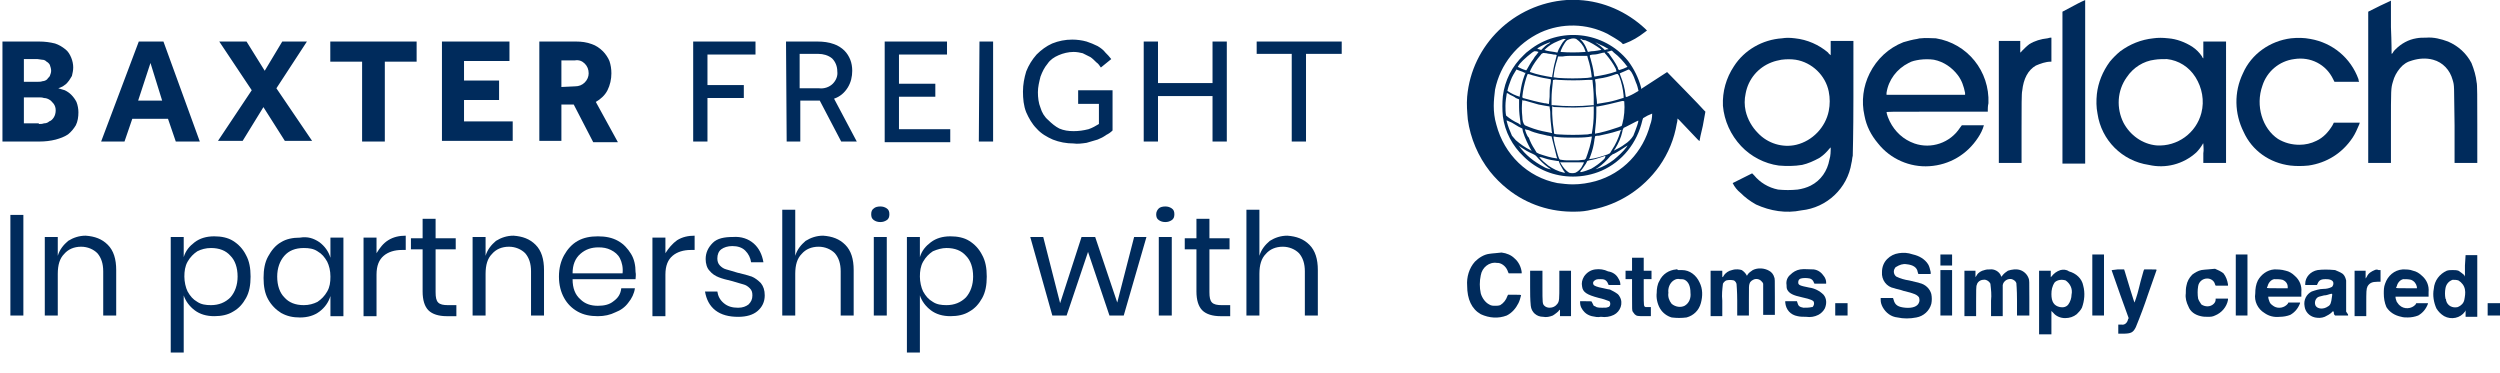
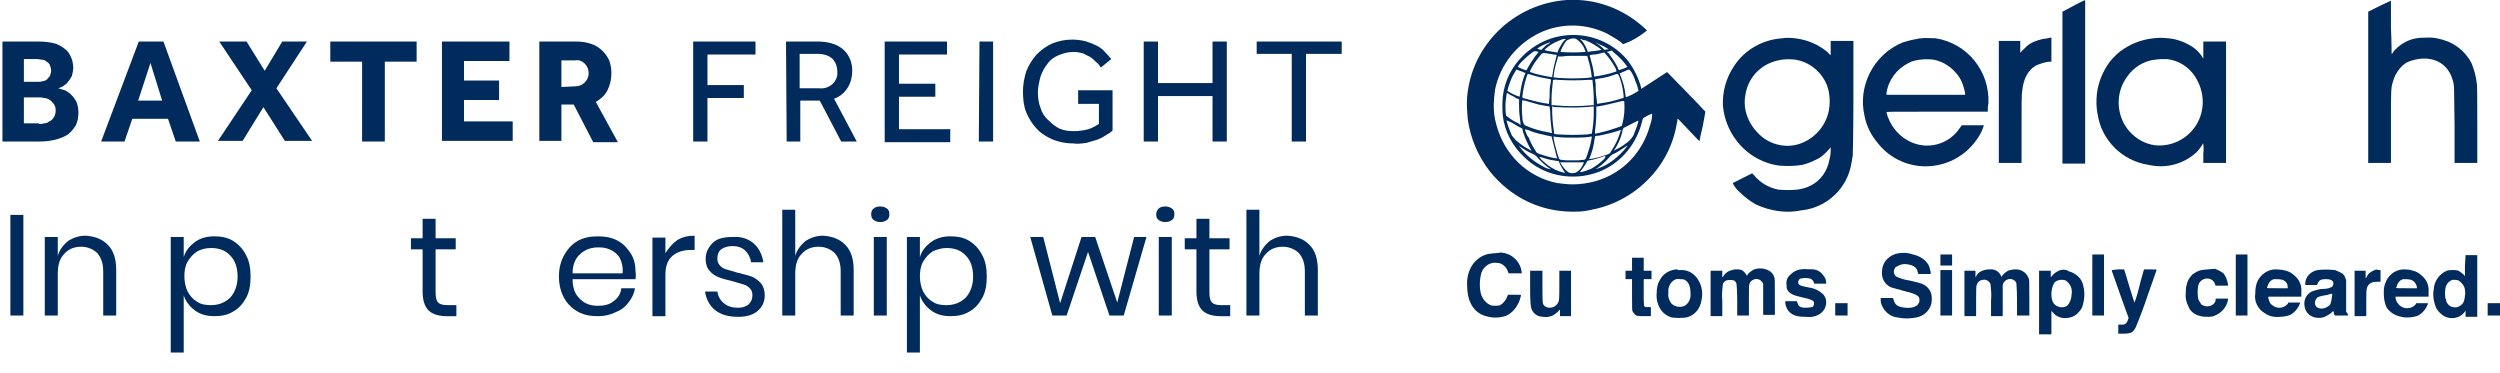
<svg xmlns="http://www.w3.org/2000/svg" id="Layer_1" x="0px" y="0px" viewBox="0 0 385.1 57.4" style="enable-background:new 0 0 385.1 57.4;" xml:space="preserve">
  <style type="text/css">	.st0{enable-background:new    ;}	.st1{fill:#002B5C;}</style>
  <g transform="translate(-248.5 -5927.596)">
    <g class="st0">
      <path class="st1" d="M252.1,5960.7v15.5h-2v-15.5H252.1z" />
      <path class="st1" d="M265.1,5965.3c0.9,0.9,1.3,2.2,1.3,3.9v7h-2v-6.8c0-1.2-0.3-2.1-0.9-2.8c-0.6-0.6-1.5-1-2.5-1    c-1.1,0-2,0.4-2.6,1.1c-0.7,0.7-1,1.7-1,3.1v6.4h-2v-12.1h2v2.9c0.3-1,0.9-1.7,1.6-2.3c0.8-0.5,1.7-0.8,2.7-0.8    C263.1,5964,264.2,5964.4,265.1,5965.3z" />
      <path class="st1" d="M284.4,5964.7c0.8,0.5,1.5,1.2,2,2.2c0.5,0.9,0.7,2,0.7,3.3s-0.2,2.4-0.7,3.3s-1.1,1.6-2,2.1    c-0.8,0.5-1.8,0.7-2.9,0.7c-1.2,0-2.2-0.3-3-0.9s-1.4-1.4-1.7-2.3v8.8h-2v-17.8h2v3.1c0.3-1,0.9-1.7,1.7-2.3s1.8-0.9,3-0.9    C282.6,5964,283.6,5964.2,284.4,5964.7z M278.9,5966.3c-0.6,0.4-1.1,0.9-1.5,1.6s-0.5,1.5-0.5,2.3s0.2,1.7,0.5,2.3    c0.4,0.7,0.8,1.2,1.5,1.6c0.6,0.4,1.3,0.5,2.1,0.5c1.2,0,2.2-0.4,3-1.2c0.7-0.8,1.1-1.9,1.1-3.2c0-1.4-0.4-2.5-1.1-3.2    c-0.7-0.8-1.7-1.2-3-1.2C280.2,5965.8,279.5,5966,278.9,5966.3z" />
-       <path class="st1" d="M297.7,5964.9c0.8,0.6,1.4,1.4,1.7,2.4v-3.1h2v12.1h-2v-3.1c-0.3,1-0.9,1.8-1.7,2.4c-0.8,0.6-1.8,0.9-3,0.9    c-1.1,0-2-0.2-2.9-0.7c-0.8-0.5-1.5-1.2-2-2.1s-0.7-2-0.7-3.3s0.2-2.4,0.7-3.3s1.1-1.7,2-2.2c0.8-0.5,1.8-0.7,2.9-0.7    C295.9,5964,296.8,5964.3,297.7,5964.9z M292.3,5967c-0.7,0.8-1.1,1.9-1.1,3.2c0,1.4,0.4,2.5,1.1,3.2c0.7,0.8,1.7,1.2,3,1.2    c0.8,0,1.5-0.2,2.1-0.5c0.6-0.4,1.1-0.9,1.5-1.6s0.5-1.4,0.5-2.3s-0.2-1.7-0.5-2.3c-0.4-0.7-0.8-1.2-1.5-1.6    c-0.6-0.4-1.3-0.5-2.1-0.5C294,5965.8,293,5966.2,292.3,5967z" />
-       <path class="st1" d="M308.3,5964.6c0.8-0.5,1.7-0.7,2.7-0.7v2.2h-0.6c-1.1,0-2.1,0.3-2.8,0.9c-0.7,0.6-1.1,1.5-1.1,2.9v6.4h-2    v-12.1h2v2.4C307,5965.8,307.5,5965.1,308.3,5964.6z" />
      <path class="st1" d="M318.8,5974.5v1.8h-1.5c-1.2,0-2.2-0.3-2.8-0.9c-0.6-0.6-0.9-1.6-0.9-2.9v-6.5h-1.8v-1.7h1.8v-3h2v3h3.1v1.7    h-3.1v6.6c0,0.8,0.1,1.3,0.4,1.6c0.3,0.3,0.8,0.4,1.5,0.4h1.3V5974.5z" />
-       <path class="st1" d="M331,5965.3c0.9,0.9,1.3,2.2,1.3,3.9v7h-2v-6.8c0-1.2-0.3-2.1-0.9-2.8c-0.6-0.6-1.5-1-2.5-1    c-1.1,0-2,0.4-2.6,1.1c-0.7,0.7-1,1.7-1,3.1v6.4h-2v-12.1h2v2.9c0.3-1,0.9-1.7,1.6-2.3c0.8-0.5,1.7-0.8,2.7-0.8    C329,5964,330.1,5964.4,331,5965.3z" />
      <path class="st1" d="M346.4,5970.6h-9.7c0,1.4,0.4,2.4,1.2,3.1c0.7,0.7,1.6,1,2.7,1c1,0,1.8-0.2,2.4-0.7c0.7-0.5,1.1-1.1,1.2-2    h2.1c-0.1,0.8-0.5,1.6-1,2.2c-0.5,0.7-1.2,1.2-2,1.5c-0.8,0.4-1.7,0.6-2.7,0.6c-1.2,0-2.2-0.2-3.1-0.7s-1.6-1.2-2.1-2.1    s-0.8-2-0.8-3.3s0.3-2.4,0.8-3.3s1.2-1.7,2.1-2.2s1.9-0.7,3.1-0.7s2.2,0.2,3.1,0.7s1.5,1.2,2,2s0.7,1.8,0.7,2.8    C346.5,5969.9,346.4,5970.3,346.4,5970.6z M344,5967.4c-0.3-0.6-0.8-1-1.4-1.3s-1.2-0.4-1.9-0.4c-1.1,0-2,0.3-2.8,1    s-1.2,1.7-1.2,3h7.7C344.5,5968.8,344.3,5968,344,5967.4z" />
      <path class="st1" d="M352.8,5964.6c0.8-0.5,1.7-0.7,2.7-0.7v2.2h-0.6c-1.1,0-2.1,0.3-2.8,0.9c-0.7,0.6-1.1,1.5-1.1,2.9v6.4h-2    v-12.1h2v2.4C351.5,5965.8,352.1,5965.1,352.8,5964.6z" />
      <path class="st1" d="M364.6,5965.1c0.8,0.7,1.3,1.7,1.5,2.9h-1.9c-0.1-0.7-0.4-1.3-0.9-1.8s-1.2-0.7-2-0.7c-0.7,0-1.3,0.2-1.7,0.5    c-0.4,0.3-0.6,0.8-0.6,1.4c0,0.4,0.1,0.8,0.4,1.1c0.3,0.3,0.6,0.5,1,0.6s1,0.3,1.7,0.5c0.9,0.2,1.6,0.4,2.2,0.6    c0.5,0.2,1,0.6,1.4,1c0.4,0.5,0.6,1.1,0.6,1.9c0,1-0.4,1.8-1.1,2.4s-1.7,0.9-3,0.9c-1.4,0-2.6-0.3-3.5-1s-1.4-1.7-1.6-2.9h1.9    c0.1,0.7,0.4,1.3,1,1.8s1.3,0.7,2.2,0.7c0.7,0,1.2-0.2,1.6-0.5c0.4-0.4,0.6-0.8,0.6-1.4c0-0.5-0.1-0.8-0.4-1.1s-0.6-0.5-1-0.6    s-1-0.3-1.7-0.5c-0.9-0.2-1.6-0.4-2.1-0.6s-1-0.5-1.4-1c-0.4-0.4-0.6-1.1-0.6-1.8c0-1,0.4-1.8,1.1-2.5s1.8-0.9,3.1-0.9    C362.7,5964,363.8,5964.4,364.6,5965.1z" />
      <path class="st1" d="M378.7,5965.3c0.9,0.9,1.3,2.2,1.3,3.9v7h-2v-6.8c0-1.2-0.3-2.1-0.9-2.8c-0.6-0.6-1.5-1-2.5-1    c-1.1,0-2,0.4-2.6,1.1c-0.7,0.7-1,1.7-1,3.1v6.4h-2v-16.3h2v7.1c0.3-1,0.9-1.7,1.6-2.3c0.8-0.5,1.7-0.8,2.7-0.8    C376.7,5964,377.8,5964.4,378.7,5965.3z" />
      <path class="st1" d="M383.1,5959.7c0.2-0.2,0.6-0.3,1-0.3s0.7,0.1,1,0.3s0.4,0.5,0.4,0.9s-0.1,0.7-0.4,0.9s-0.6,0.3-1,0.3    s-0.7-0.1-1-0.3s-0.4-0.5-0.4-0.9S382.8,5959.9,383.1,5959.7z M385.1,5964.1v12.1h-2v-12.1H385.1z" />
      <path class="st1" d="M397.8,5964.7c0.8,0.5,1.5,1.2,2,2.2c0.5,0.9,0.7,2,0.7,3.3s-0.2,2.4-0.7,3.3s-1.1,1.6-2,2.1    c-0.8,0.5-1.8,0.7-2.9,0.7c-1.2,0-2.2-0.3-3-0.9s-1.4-1.4-1.7-2.3v8.8h-2v-17.8h2v3.1c0.3-1,0.9-1.7,1.7-2.3s1.8-0.9,3-0.9    C396,5964,397,5964.2,397.8,5964.7z M392.2,5966.3c-0.6,0.4-1.1,0.9-1.5,1.6s-0.5,1.5-0.5,2.3s0.2,1.7,0.5,2.3    c0.4,0.7,0.8,1.2,1.5,1.6c0.6,0.4,1.3,0.5,2.1,0.5c1.2,0,2.2-0.4,3-1.2c0.7-0.8,1.1-1.9,1.1-3.2c0-1.4-0.4-2.5-1.1-3.2    c-0.7-0.8-1.7-1.2-3-1.2C393.6,5965.8,392.9,5966,392.2,5966.3z" />
      <path class="st1" d="M425.1,5964.1l-3.5,12.1h-2.2l-3.3-9.8l-3.3,9.8h-2.2l-3.4-12.1h2l2.6,10.2l3.3-10.2h2.1l3.4,10.1l2.6-10.1    H425.1z" />
      <path class="st1" d="M427,5959.7c0.2-0.2,0.6-0.3,1-0.3s0.7,0.1,1,0.3s0.4,0.5,0.4,0.9s-0.1,0.7-0.4,0.9s-0.6,0.3-1,0.3    s-0.7-0.1-1-0.3s-0.4-0.5-0.4-0.9S426.8,5959.9,427,5959.7z M429,5964.1v12.1h-2v-12.1H429z" />
      <path class="st1" d="M438,5974.5v1.8h-1.5c-1.2,0-2.2-0.3-2.8-0.9c-0.6-0.6-0.9-1.6-0.9-2.9v-6.5H431v-1.7h1.8v-3h2v3h3.1v1.7    h-3.1v6.6c0,0.8,0.1,1.3,0.4,1.6c0.3,0.3,0.8,0.4,1.5,0.4h1.3V5974.5z" />
      <path class="st1" d="M450.2,5965.3c0.9,0.9,1.3,2.2,1.3,3.9v7h-2v-6.8c0-1.2-0.3-2.1-0.9-2.8c-0.6-0.6-1.5-1-2.5-1    c-1.1,0-2,0.4-2.6,1.1c-0.7,0.7-1,1.7-1,3.1v6.4h-2v-16.3h2v7.1c0.3-1,0.9-1.7,1.6-2.3c0.8-0.5,1.7-0.8,2.7-0.8    C448.2,5964,449.3,5964.4,450.2,5965.3z" />
    </g>
    <g transform="translate(-9 -373.765)">
      <g transform="translate(257.878 6301.361)">
        <g transform="translate(0 0)">
          <g>
            <g>
              <path class="st1" d="M0,6.4h5.7c0.8,0,1.6,0.1,2.4,0.3c0.6,0.2,1.1,0.5,1.6,0.9c0.4,0.3,0.7,0.8,0.9,1.3s0.3,1,0.3,1.5        c0,0.4-0.1,0.9-0.2,1.3c-0.2,0.3-0.4,0.7-0.6,0.9c-0.2,0.3-0.5,0.5-0.8,0.7c-0.2,0.1-0.4,0.2-0.7,0.3c0.3,0.1,0.7,0.2,1,0.3        c0.4,0.2,0.7,0.4,1,0.7s0.6,0.7,0.8,1.1c0.2,0.5,0.3,1.1,0.3,1.6c0,0.7-0.1,1.4-0.4,2c-0.3,0.5-0.7,1-1.2,1.4        c-0.6,0.4-1.2,0.6-1.9,0.8c-0.8,0.2-1.6,0.3-2.5,0.3H0V6.4z M5.4,12.6c0.3,0,0.5,0,0.8-0.1c0.2,0,0.5-0.1,0.7-0.3        C7,12,7.2,11.9,7.3,11.7c0.1-0.3,0.2-0.5,0.2-0.8S7.4,10.3,7.3,10C7.2,9.8,7,9.6,6.8,9.5C6.6,9.3,6.4,9.2,6.1,9.2        c-0.2,0-0.5-0.1-0.7-0.1H3.3v3.5C3.3,12.6,5.4,12.6,5.4,12.6z M5.6,19.1c0.3,0,0.5,0,0.8-0.1c0.3,0,0.6-0.1,0.8-0.3        c0.3-0.1,0.5-0.3,0.7-0.6c0.2-0.3,0.3-0.7,0.3-1.1s-0.1-0.7-0.3-1c-0.2-0.2-0.4-0.5-0.6-0.6c-0.3-0.2-0.6-0.3-0.9-0.3        C6.1,15,5.9,15,5.6,15H3.3v4h2.3V19.1z M21,6.4h3.8l5.6,15.4h-3.7l-1.2-3.5H20l-1.2,3.5h-3.6L21,6.4z M24.6,15.5l-1.8-5.8        l-1.9,5.8H24.6z M38.4,13.9l-5-7.5h4.2l2.8,4.5l2.7-4.5h3.8l-4.7,7.2l5.5,8.1h-4.2l-3.3-5.2L37,21.7h-3.8L38.4,13.9z         M55.4,9.5h-4.9V6.4h13.3v3.1h-4.9v12.3h-3.5C55.4,21.8,55.4,9.5,55.4,9.5z M67.7,6.4h10.4v3h-7v3h5.4v3h-5.4v3.3h7.5v3H67.7        V6.4z M82.7,6.4h5.7c0.8,0,1.6,0.1,2.4,0.4C91.4,7,92,7.4,92.5,7.9c0.4,0.4,0.8,1,1,1.5c0.2,0.6,0.3,1.2,0.3,1.9        c0,0.9-0.2,1.8-0.6,2.6s-1.1,1.4-1.8,1.8l3.4,6.2H91l-3-5.8h-1.9v5.6h-3.4V6.4z M88.2,13.3c0.6,0,1.1-0.2,1.5-0.6        c0.4-0.4,0.6-0.9,0.6-1.4c0-0.6-0.2-1.1-0.6-1.5s-0.9-0.6-1.5-0.5h-2.1v4.1L88.2,13.3z M106.4,6.4h9.6v2h-7.4v4.7h5.6v2h-5.6        v6.7h-2.2V6.4z M120.7,6.4h4.9c0.8,0,1.7,0.1,2.5,0.4c0.6,0.2,1.2,0.6,1.6,1c0.4,0.4,0.7,0.9,0.9,1.4s0.3,1.1,0.3,1.7        c0,0.9-0.2,1.8-0.7,2.6s-1.2,1.4-2.1,1.7l3.5,6.6h-2.4l-3.3-6.3h-3v6.3h-2.1L120.7,6.4z M125.8,13.6c0.8,0.1,1.6-0.2,2.1-0.7        c0.5-0.5,0.8-1.2,0.7-1.9c0-0.8-0.3-1.5-0.8-2c-0.6-0.5-1.4-0.7-2.1-0.7h-2.9v5.3L125.8,13.6z M135.9,6.4h9.6v2h-7.4v4.5h5.6        v2h-5.6v5h7.9v2h-10.1V6.4z M150.5,6.4h2.1v15.4h-2.2L150.5,6.4z M165.7,13.9h5.3v6.2c-0.3,0.3-0.6,0.5-1,0.7        c-0.4,0.3-0.8,0.5-1.3,0.7c-0.6,0.2-1.1,0.3-1.7,0.5c-0.7,0.1-1.4,0.2-2,0.1c-1.1,0-2.2-0.2-3.2-0.6c-0.9-0.4-1.8-0.9-2.5-1.7        c-0.7-0.7-1.2-1.6-1.6-2.5c-0.4-1-0.5-2.1-0.5-3.2s0.2-2.1,0.5-3.1c0.4-1,0.9-1.8,1.6-2.6c0.7-0.7,1.5-1.3,2.4-1.7        c1-0.4,2-0.6,3.1-0.6c0.7,0,1.5,0.1,2.2,0.3c0.6,0.2,1.1,0.4,1.7,0.7c0.5,0.3,0.9,0.6,1.2,1c0.3,0.3,0.6,0.6,0.9,1l-1.6,1.3        c-0.2-0.3-0.4-0.6-0.7-0.8c-0.3-0.3-0.6-0.6-0.9-0.8c-0.4-0.2-0.8-0.4-1.2-0.6C166,8.1,165.5,8,165,8c-0.8,0-1.6,0.2-2.3,0.5        s-1.3,0.7-1.7,1.3c-0.5,0.6-0.8,1.2-1.1,2c-0.2,0.8-0.4,1.6-0.4,2.4s0.1,1.7,0.4,2.4c0.2,0.7,0.6,1.4,1.2,1.9        c0.5,0.5,1.1,1,1.7,1.3c0.7,0.3,1.4,0.4,2.2,0.4s1.5-0.1,2.3-0.3c0.6-0.2,1.1-0.5,1.6-0.8V16h-3.2V13.9z M175.8,6.4h2.2v6.4        h8.4V6.4h2.2v15.4h-2.2v-7H178v7h-2.2V6.4z M198.6,8.3h-5.4V6.4h13.1v1.9h-5.5v13.5h-2.2L198.6,8.3z" />
            </g>
          </g>
        </g>
      </g>
    </g>
    <g transform="translate(474.5 5927.6)">
      <g>
        <g transform="translate(0 -0.003)">
          <path class="st1" d="M15.3,0C7.2,0.6,0.7,6.9,0,14.9c-0.1,1.2,0,2.3,0.1,3.5c0.4,2.9,1.6,5.7,3.4,8c0.8,1,1.7,1.9,2.7,2.7      c3,2.4,6.7,3.6,10.5,3.5c0.9,0,1.7-0.1,2.5-0.3c4.2-0.8,7.9-3.2,10.4-6.7c1.4-2,2.3-4.2,2.7-6.6c0.1-0.3,0.1-0.7,0.1-0.7      c0-0.1,0.1,0,1.7,1.7c1.5,1.6,1.7,1.8,1.7,1.7c0-0.1,0.2-1.1,0.5-2.3l0.4-2.2L36.5,17c-0.3-0.4-5.7-5.9-5.7-5.9s-0.9,0.6-2,1.3      l-2,1.3v-0.2c-0.4-1.5-1.1-2.9-2-4.1C21.1,4.8,14.2,4,9.5,7.8C9.2,8,9,8.2,8.7,8.5c-1.8,1.7-2.9,3.9-3.2,6.3      c-0.1,1-0.1,2.1,0,3.1c0.3,2.4,1.5,4.6,3.2,6.2c2,2,4.7,3.1,7.6,3.1c1.5,0,3-0.3,4.4-0.9c3.2-1.4,5.5-4.3,6.3-7.8l0.1-0.3      l0.7-0.4c0.2-0.1,0.5-0.2,0.7-0.3c0,0.6-0.1,1.2-0.3,1.7c-1.1,4.2-4.2,7.5-8.4,8.7c-1.1,0.3-2.3,0.5-3.5,0.5      c-0.8,0-1.6-0.1-2.4-0.2c-4.6-0.9-8.2-4.4-9.4-9c-0.3-1-0.4-2-0.4-2.9c0-0.8,0.1-1.7,0.2-2.5c0.8-3.9,3.4-7.1,7-8.8      c3.3-1.5,7.1-1.4,10.3,0.2C22.3,5.6,23,6,23.7,6.5L24,6.8l0.3-0.1c1.1-0.4,2.1-1,3-1.7l0.4-0.3l-0.3-0.3C24.6,1.8,21,0.2,17.2,0      C16.5,0,15.9,0,15.3,0 M16.8,6c0.6,0.4,1.1,1,1.3,1.6C18.2,7.9,18.3,8,18.2,8c-1.3,0.1-2.6,0.1-3.8,0c-0.1-0.1,0.6-1.5,1-1.8      C15.8,6,16.3,5.8,16.8,6L16.8,6z M15,6.2c-0.4,0.4-0.6,0.9-0.9,1.4l-0.2,0.5L13.4,8c-0.5-0.1-1-0.1-1.5-0.3      c0.4-0.4,0.9-0.8,1.5-1.1c0.4-0.2,0.9-0.4,1.4-0.6C15.2,6,15.3,6,15,6.2L15,6.2z M18.2,6.2C19,6.5,19.8,7,20.5,7.5      c0.2,0.2,0.2,0.2,0.1,0.2s-0.9,0.2-1.5,0.2L18.6,8l-0.2-0.5c-0.2-0.5-0.5-1-0.9-1.4L17.4,6h0.2C17.6,6.1,17.9,6.2,18.2,6.2       M12.6,6.7c-0.4,0.2-0.7,0.5-1,0.8l-0.2,0.2l-0.3-0.1l-0.3-0.1l0.1-0.1c0.6-0.4,1.3-0.7,1.9-0.9C12.8,6.5,12.8,6.6,12.6,6.7      L12.6,6.7z M20.3,6.8c0.5,0.2,0.9,0.4,1.4,0.7c0.1,0.1,0.1,0.1-0.2,0.1l-0.3,0.1L21,7.5c-0.3-0.3-0.7-0.6-1-0.8      C19.6,6.5,19.8,6.5,20.3,6.8L20.3,6.8z M10.6,7.9C10.8,7.9,10.9,8,11,8c-0.1,0.1-0.2,0.3-0.3,0.4c-0.2,0.2-0.4,0.5-0.5,0.7      c-0.4,0.5-0.7,1.1-1,1.6c-0.1,0.1-0.1,0.2-0.2,0.1c-0.4-0.1-0.8-0.3-1.2-0.5c0.2-0.4,0.5-0.7,0.8-1C9,8.9,9.5,8.5,10,8.1      c0.2-0.1,0.3-0.2,0.3-0.2S10.5,7.9,10.6,7.9z M22.6,8.1c0.8,0.6,1.5,1.4,2.1,2.2c-0.4,0.2-0.9,0.4-1.3,0.5      c-0.1-0.1-0.2-0.2-0.2-0.4c-0.4-0.8-0.9-1.5-1.4-2.2L21.5,8l0.4-0.1c0.2-0.1,0.4-0.1,0.4-0.1C22.4,7.9,22.5,8,22.6,8.1L22.6,8.1      z M12.2,8.2c0.3,0.1,0.8,0.1,1.1,0.2c0.2,0,0.4,0,0.5,0.1c0,0.1-0.1,0.3-0.1,0.4c-0.2,0.7-0.4,1.5-0.5,2.3      c-0.1,0.4-0.1,0.6-0.1,0.7c-1.2-0.2-2.3-0.4-3.4-0.8c-0.1,0,0-0.1,0.1-0.4c0.4-0.8,0.9-1.5,1.5-2.2c0.2-0.3,0.3-0.3,0.4-0.3      C11.6,8.1,11.9,8.2,12.2,8.2 M21.4,8.4c0.6,0.7,1.1,1.4,1.5,2.2C23,10.9,23,11,23,11c-1.1,0.4-2.2,0.6-3.4,0.8      c0,0-0.1-0.3-0.1-0.6C19.4,10.5,19.2,9.7,19,9c-0.1-0.2-0.1-0.3-0.1-0.5c0,0,0.3-0.1,0.6-0.1s0.8-0.1,1.1-0.2s0.6-0.1,0.6-0.1      C21.2,8.2,21.3,8.3,21.4,8.4 M16.3,8.6c0.4,0,1.1,0,1.5,0h0.7L18.6,9c0.3,0.9,0.5,1.9,0.6,2.9c-0.2,0-0.5,0.1-0.7,0.1      c-1.5,0.1-3,0.1-4.5,0c-0.2,0-0.5-0.1-0.7-0.1c0.1-1,0.3-1.9,0.6-2.8L14,8.7h0.7C15.2,8.6,15.8,8.6,16.3,8.6 M8.1,10.9      c0.3,0.1,0.6,0.2,0.7,0.3H9l-0.2,0.5c-0.3,0.8-0.5,1.7-0.6,2.5c-0.1,0.4-0.1,0.6-0.1,0.7c-0.7-0.2-1.3-0.5-1.9-0.9      c0.1-0.5,0.3-1.1,0.5-1.6c0.2-0.6,0.6-1.2,0.9-1.7C7.6,10.7,7.8,10.8,8.1,10.9z M25.3,11.1c0.3,0.5,0.5,1,0.7,1.6      c0.2,0.4,0.3,0.9,0.4,1.3c-0.5,0.3-1,0.6-1.5,0.8c-0.4,0.2-0.5,0.2-0.5-0.1c-0.1-1.1-0.4-2.1-0.8-3.1l-0.1-0.3l0.7-0.3      c0.4-0.2,0.7-0.3,0.7-0.3C25.1,10.8,25.2,11,25.3,11.1 M10.1,11.6c0.7,0.2,1.5,0.4,2.2,0.5c0.6,0.1,0.6,0.1,0.6,0.2      c0,0.1,0,0.4-0.1,0.8s-0.1,1.2-0.1,1.8L12.6,16h-0.1c-0.1,0-0.3-0.1-0.6-0.1c-1.1-0.2-2.2-0.5-3.3-0.8C8.5,15,8.5,15,8.5,14.9      c0.1-1,0.3-1.9,0.6-2.9c0.2-0.6,0.2-0.6,0.3-0.6C9.5,11.4,9.8,11.5,10.1,11.6L10.1,11.6z M23.4,11.7c0.4,1,0.6,2,0.7,3v0.4      l-0.1,0c-0.3,0.1-1.6,0.5-2.2,0.6C21.3,15.8,20,16,20,16s0-0.5-0.1-1.1s-0.1-1.4-0.1-1.8s-0.1-0.7-0.1-0.8s0-0.1,0.6-0.2      c0.8-0.1,1.6-0.3,2.4-0.6c0.2-0.1,0.3-0.1,0.5-0.1C23.3,11.5,23.3,11.6,23.4,11.7L23.4,11.7z M14,12.3c1.6,0.1,3.2,0.1,4.7,0      c0.2,0,0.4,0,0.6,0c0.1,1,0.2,1.9,0.2,2.9v1h-0.2c-2,0.2-4.1,0.2-6.1,0H13v-1c0-0.9,0.1-1.6,0.2-2.6c0-0.3,0-0.3,0.2-0.3      C13.5,12.2,13.7,12.3,14,12.3 M7.5,15.1L8,15.3v1.2c0,0.8,0.1,1.5,0.2,2.3c0,0.1,0,0.3,0.1,0.4c-0.2,0-0.3-0.1-0.4-0.2      c-0.7-0.3-1.3-0.7-1.9-1.2c-0.1-0.5-0.1-1-0.1-1.5c0-0.6,0.1-1.3,0.2-1.9c0-0.1,0.1-0.1,0.5,0.2C6.8,14.7,7.3,14.9,7.5,15.1       M8.9,15.5c0.7,0.2,1.4,0.4,2.1,0.6c0.5,0.1,1.6,0.3,1.7,0.3c0,0.3,0.1,0.6,0.1,0.9c0,1,0.1,1.7,0.2,2.6c0,0.3,0.1,0.6,0.1,0.6      c-0.5-0.1-1-0.2-1.5-0.3c-0.9-0.2-1.8-0.5-2.7-0.9C8.6,19,8.5,18.5,8.5,18c-0.1-0.9-0.1-1.7,0-2.6C8.6,15.5,8.7,15.5,8.9,15.5       M24.2,15.6c0.1,1.2,0,2.4-0.3,3.5l-0.1,0.3l-0.5,0.2c-0.9,0.3-1.8,0.6-2.7,0.8c-0.3,0.1-0.6,0.1-0.9,0.2c0-0.1,0-0.3,0-0.4      c0.1-0.7,0.2-2,0.2-2.9v-0.9h0.2c1.2-0.2,2.4-0.5,3.6-0.8C23.8,15.6,23.9,15.5,24.2,15.6C24.1,15.4,24.1,15.5,24.2,15.6       M13.9,16.5c1.8,0.1,3.7,0.1,5.5-0.1h0.1v1c0,1.1-0.1,2.1-0.3,3.2c0,0-0.3,0-0.6,0.1c-1.5,0.1-3.1,0.1-4.6,0      c-0.3,0-0.6-0.1-0.6-0.1s-0.1-1-0.2-1.6c0-0.3-0.1-1-0.1-1.5v-1.1h0.1C13.2,16.5,13.6,16.5,13.9,16.5 M6.9,18.9      c0.3,0.2,0.7,0.4,1,0.6l0.6,0.3l0.1,0.5c0.3,1,0.8,2,1.3,2.9l0.1,0.1l-0.3-0.2c-0.8-0.4-1.5-0.9-2.2-1.5      c-0.2-0.2-0.4-0.5-0.6-0.7c-0.3-0.7-0.6-1.4-0.8-2.2v-0.2l0.1,0.1C6.3,18.6,6.6,18.8,6.9,18.9L6.9,18.9z M26.2,19.3      c-0.2,0.6-0.4,1.1-0.6,1.6c-0.3,0.5-0.8,1-1.3,1.3c-0.5,0.4-1.1,0.7-1.7,1c0,0,0.1-0.2,0.2-0.3c0.5-0.8,0.9-1.7,1.1-2.6      c0-0.2,0.1-0.4,0.2-0.6c0.1,0,2.1-1.1,2.2-1.1C26.4,18.5,26.4,18.7,26.2,19.3L26.2,19.3z M11.1,20.6c0.4,0.1,1,0.2,1.3,0.3      c0.2,0,0.4,0.1,0.6,0.1c0,0,0.1,0.4,0.2,0.8c0.2,0.8,0.4,1.6,0.6,2.4l0.1,0.2h-0.1c-0.9-0.1-1.8-0.4-2.7-0.7l-0.4-0.2L10.4,23      c-0.4-0.6-0.7-1.2-0.9-1.8C9.2,21,8.9,20,8.9,19.9C9.1,20,9.4,20,9.6,20.1C10,20.3,10.7,20.5,11.1,20.6 M23.6,20.3      c-0.3,1-0.7,1.9-1.3,2.8L22,23.6l-0.4,0.2c-0.9,0.3-1.8,0.6-2.7,0.7h-0.1L19,24c0.3-0.8,0.5-1.6,0.6-2.4c0-0.2,0.1-0.4,0.1-0.6      c0.2-0.1,0.4-0.1,0.6-0.1c0.9-0.2,1.9-0.4,2.8-0.7c0.4-0.1,0.7-0.2,0.7-0.2C23.7,20.1,23.6,20.2,23.6,20.3 M16.3,21.2      c0.8,0,1.6,0,2.4-0.1c0.5-0.1,0.5-0.1,0.5,0c0,0.2-0.3,1.6-0.5,2.1c-0.1,0.3-0.2,0.7-0.3,0.9c-0.1,0.4-0.2,0.4-0.3,0.5      c-0.3,0-0.7,0.1-1,0.1c-0.6,0-1.1,0-1.7,0c-0.5,0-0.9-0.1-1-0.1c-0.2,0-0.3-0.2-0.6-1.3c-0.2-0.7-0.4-1.4-0.5-2.2      c0-0.1,0-0.1,0.5,0C14.7,21.2,15.5,21.2,16.3,21.2L16.3,21.2z M8.3,22.7c0.6,0.4,1.1,0.7,1.8,1c0.2,0.1,0.4,0.2,0.5,0.3      c0.6,0.7,1.2,1.3,1.9,1.8c0.2,0.1,0.4,0.3,0.4,0.3c-0.4-0.1-0.8-0.2-1.1-0.4C10.3,24.9,9,23.9,8,22.5      C7.8,22.3,7.9,22.4,8.3,22.7L8.3,22.7z M24.6,22.6c-0.6,0.8-1.3,1.4-2,2C21.8,25.2,21,25.7,20,26c-0.3,0.1-0.3,0.1,0.2-0.2      c0.7-0.5,1.3-1.1,1.9-1.8c0.2-0.1,0.3-0.3,0.5-0.3c0.6-0.3,1.2-0.7,1.8-1.1c0.2-0.1,0.3-0.2,0.3-0.2      C24.7,22.5,24.6,22.5,24.6,22.6 M12,24.4c0.6,0.2,1.2,0.3,1.9,0.4h0.2l0.2,0.5c0.2,0.3,0.3,0.6,0.5,0.9l0.3,0.4h-0.2      c-0.9-0.2-1.7-0.6-2.4-1.1c-0.5-0.4-1-0.8-1.4-1.3c0,0,0.1,0,0.2,0S11.7,24.3,12,24.4L12,24.4z M21.1,24.5      c-0.6,0.6-1.3,1.1-2,1.5c-0.5,0.2-1,0.4-1.5,0.5h-0.2l0.1-0.2c0.3-0.3,0.5-0.7,0.8-1.1l0.2-0.4l0.3-0.1c0.7-0.1,1.3-0.3,1.9-0.5      c0.3-0.1,0.6-0.2,0.6-0.2S21.3,24.3,21.1,24.5L21.1,24.5z M15.9,25c0.7,0,1.5,0,1.7,0s0.4,0,0.4,0c-0.1,0.3-0.3,0.6-0.4,0.8      c-0.2,0.3-0.5,0.6-0.9,0.8c-0.3,0.1-0.7,0.1-1,0c-0.5-0.3-0.9-0.8-1.2-1.3c-0.2-0.3-0.2-0.4-0.1-0.3C14.6,25,15.2,25,15.9,25      L15.9,25z" />
          <path class="st1" d="M93.4,0.9l-1.7,0.9v11.7v11.7h3.5V12.6c0-6.9,0-12.6,0-12.6S94.3,0.4,93.4,0.9" />
          <path class="st1" d="M140.6,0.9l-1.8,0.9v23.3h3.5v-5.5c0-5.9,0-6,0.3-7c0.2-0.8,0.6-1.5,1.1-2.1s1.1-1,1.9-1.2      c1-0.3,2.1-0.4,3.2-0.1c1.5,0.4,2.6,1.6,3,3.1c0.3,1,0.2,0.7,0.3,7v5.8h3.5v-6c0-3.9,0-6.2-0.1-6.4c-0.1-1-0.4-2-0.8-3      c-0.8-1.5-2-2.6-3.6-3.3c-1.1-0.4-2.2-0.7-3.4-0.6c-0.5,0-1,0-1.5,0.1c-1.2,0.2-2.3,0.8-3.2,1.7c-0.2,0.2-0.3,0.3-0.4,0.5      c0,0.1-0.1,0.1-0.2,0.2c0,0,0-1.9-0.1-4.1V0.1L140.6,0.9z" />
          <path class="st1" d="M48.5,5.9c-3,0.2-5.8,1.8-7.4,4.3c-1.2,1.8-1.8,3.9-1.7,6.1c0.2,2.3,1.2,4.5,2.8,6.2c1.5,1.6,3.6,2.7,5.8,3      c1.2,0.1,2.4,0.1,3.6-0.1c0.9-0.2,1.8-0.6,2.7-1.1c0.6-0.4,1.1-0.9,1.5-1.4c0.1-0.1,0.2-0.2,0.2-0.2c0,0.6,0,1.3-0.2,1.9      c-0.3,1.7-1.3,3.2-2.9,4c-0.6,0.3-1.3,0.5-2,0.6c-1,0.1-2,0.1-3,0c-1.5-0.3-2.8-1.1-3.7-2.2c-0.1-0.1-0.2-0.2-0.3-0.3l-3,1.5      c0.3,0.6,0.7,1.1,1.2,1.5c0.7,0.7,1.5,1.3,2.4,1.8c2.2,1,4.6,1.4,7,0.9c3.9-0.4,7.1-3.4,7.7-7.3c0.1-0.3,0.1-0.8,0.2-1.1      c0-0.3,0.1-3.3,0.1-9V6.3H56v1.1c0,0.6,0,1.1,0,1.1c-0.1-0.1-0.3-0.2-0.4-0.4c-1.4-1.2-3.2-2-5.1-2.2      C49.7,5.8,49.1,5.8,48.5,5.9 M50.6,9.2c2.5,0.4,4.6,2.4,5.1,4.9c0.2,1,0.2,2,0,3c-0.5,2.5-2.5,4.6-5,5.2      c-2.1,0.5-4.4-0.2-5.9-1.8c-0.9-0.9-1.6-2.1-1.9-3.4c-0.2-0.9-0.2-1.8,0-2.7c0.4-2.2,1.9-4,4-4.8c0.5-0.2,1-0.3,1.5-0.4      C49.2,9.1,49.9,9.1,50.6,9.2" />
          <path class="st1" d="M69.9,5.9c-0.1,0-0.3,0-0.6,0.1c-0.7,0.1-1.4,0.3-2.1,0.5c-2.3,0.9-4.1,2.6-5.2,4.8c-1,2-1.3,4.3-0.8,6.5      c0.3,1.6,1,3,2.1,4.3c1.9,2.4,4.9,3.7,7.9,3.5c3.1-0.2,5.8-1.8,7.5-4.4c0.4-0.6,0.7-1.2,0.9-1.9c0,0-0.8,0-1.7,0h-1.7l-0.3,0.4      c-1.5,2.3-4.4,3.3-7,2.4c-1.7-0.6-3-1.8-3.8-3.4c-0.2-0.4-0.4-0.9-0.5-1.4c0-0.1,0.2-0.1,7.8-0.1h7.8v-0.3c0-0.1,0-0.6,0.1-1      c0.2-4.9-3.2-9.2-8.1-10C71.4,5.9,70.7,5.8,69.9,5.9 M71.9,9.2c1.5,0.3,2.8,1.2,3.7,2.4c0.6,0.8,0.9,1.7,1.1,2.7v0.3H64.6v-0.3      c0.3-2,1.6-3.7,3.4-4.6c0.5-0.3,1.1-0.4,1.7-0.5C70.5,9.1,71.2,9.1,71.9,9.2" />
          <path class="st1" d="M89.4,5.9c-1,0.1-2,0.4-2.8,0.9c-0.4,0.3-0.8,0.7-1.2,1.1c0,0.1-0.1,0.1-0.2,0.2c0-0.3,0-0.6,0-0.9V6.3      h-3.3v18.8h3.5v-5.3c0-3.3,0-5.5,0.1-5.8c0.2-1.9,0.9-3.2,2.1-3.9c0.7-0.3,1.5-0.6,2.3-0.6H90V5.8h-0.2      C89.7,5.8,89.5,5.9,89.4,5.9" />
          <path class="st1" d="M105.7,5.9c-1.9,0.2-3.6,0.9-5.1,2c-0.6,0.5-1.1,1-1.6,1.6c-1.1,1.5-1.8,3.2-2,5c-0.1,1-0.1,2,0.1,3      c0.6,4.1,3.8,7.3,7.9,7.9c2.6,0.6,5.3-0.1,7.3-1.9c0.4-0.4,0.7-0.8,1-1.3c0-0.1,0.1-0.1,0.1-0.1c0,0.5,0.1,1,0,1.5v1.5h3.5V6.4      h-3.5v1.3c0,0.4,0,0.9,0,1.3c-0.1-0.1-0.2-0.2-0.2-0.3c-0.4-0.6-0.9-1.1-1.5-1.5c-1.1-0.7-2.4-1.2-3.7-1.3      C107.1,5.8,106.4,5.8,105.7,5.9 M107.8,9.1c1.8,0.2,3.4,1.2,4.4,2.8s1.4,3.6,0.9,5.5c-0.8,3.1-3.7,5.2-6.9,5      c-2.2-0.2-4.1-1.6-5.1-3.5c-1.1-2.2-1-4.9,0.5-7c1-1.5,2.6-2.5,4.3-2.7C106.5,9.1,107.2,9.1,107.8,9.1" />
-           <path class="st1" d="M126.9,5.9c-3.2,0.4-6.1,2.4-7.4,5.4c-1.4,2.9-1.3,6.2,0.1,9c1.3,2.9,4,4.8,7.2,5.2c0.9,0.1,1.8,0.1,2.8,0      c2.8-0.4,5.2-1.9,6.8-4.3c0.4-0.6,0.7-1.3,1-2l0.1-0.3h-2h-2l-0.2,0.4c-0.6,1-1.4,1.9-2.5,2.4c-0.8,0.4-1.7,0.6-2.6,0.6      c-1.2,0-2.3-0.3-3.3-0.9c-2.4-1.6-3.5-5.1-2.4-8.2c0.7-2.2,2.6-3.8,4.9-4.1c2.5-0.4,4.9,0.8,6,3.1l0.2,0.4h1.9      c1.1,0,1.9,0,1.9,0s-0.1-0.2-0.1-0.4c-1.2-3.3-4-5.6-7.4-6.2C128.9,5.8,127.9,5.8,126.9,5.9" />
          <path class="st1" d="M66.5,39c-0.7,0.1-1.3,0.4-1.8,0.9s-0.8,1.2-0.8,2c-0.1,1.2,0.7,2.3,1.9,2.5c0.2,0.1,0.9,0.2,1.4,0.4      c1.7,0.4,2.1,0.6,2.4,1c0.1,0.3,0.1,0.6,0,0.8c-0.2,0.6-1,0.9-2.1,0.8s-1.6-0.4-1.8-1.2l-0.1-0.3h-1.9v0.3      c0,0.4,0.1,0.7,0.3,1.1c0.5,0.9,1.3,1.5,2.3,1.6c0.9,0.2,1.9,0.2,2.9,0c1.1-0.2,2-1,2.3-2.1c0.1-0.5,0.1-1,0-1.5      c-0.2-0.8-0.9-1.5-1.8-1.7c-0.2-0.1-0.9-0.2-1.6-0.4c-0.7-0.1-1.4-0.3-2-0.6c-0.4-0.3-0.5-0.9-0.2-1.3c0-0.1,0.1-0.1,0.2-0.2      c0.5-0.3,1-0.5,1.6-0.4c1,0.1,1.6,0.5,1.7,1.2l0.1,0.3h1.9v-0.3c-0.1-0.4-0.2-0.9-0.4-1.2c-0.5-0.8-1.4-1.3-2.3-1.5      C67.8,38.9,67.2,38.9,66.5,39" />
          <path class="st1" d="M3.4,39.1c-0.8,0.1-1.6,0.6-2.2,1.2c-0.9,1-1.3,2.4-1.2,3.7c0,2.1,0.7,3.6,2.1,4.4c1.3,0.6,2.7,0.7,4,0.2      c0.8-0.4,1.4-1.1,1.8-1.9c0.2-0.4,0.3-0.8,0.4-1.2c0-0.1-0.2-0.1-1-0.1h-1l-0.1,0.2C6,46.2,5.6,46.7,5.1,47      c-0.3,0.1-0.5,0.1-0.8,0.1s-0.6,0-0.9-0.2c-0.6-0.3-1.1-1-1.3-1.7c-0.2-0.9-0.2-1.9,0-2.8c0.2-1.2,1.3-2.1,2.5-1.9      c0.1,0,0.1,0,0.2,0c0.7,0.1,1.3,0.7,1.5,1.4l0.1,0.2h2v-0.2c-0.1-0.8-0.5-1.6-1.1-2.1c-0.5-0.5-1.2-0.8-2-0.9      C4.6,39,4,39,3.4,39.1" />
          <path class="st1" d="M72.9,40v0.9h1.8v-1.7h-1.8V40z" />
          <path class="st1" d="M96.3,43.9v4.7h1.8v-9.4h-1.8V43.9z" />
          <path class="st1" d="M118.4,43.9v4.7h1.8v-9.4h-1.8V43.9z" />
          <path class="st1" d="M153.7,40.9v1.7l-0.1-0.2c-0.3-0.3-0.6-0.5-0.9-0.7c-0.3-0.1-0.6-0.1-0.9-0.1c-0.3,0-0.6,0-0.9,0.1      c-1.1,0.5-1.9,1.5-2,2.8c-0.2,1,0,2.1,0.4,3c0.3,0.5,0.7,0.9,1.2,1.2c1.1,0.6,2.5,0.3,3.2-0.7l0.1-0.2v0.5v0.5h1.8v-9.5h-1.8      L153.7,40.9z M152.7,43.2c0.5,0.3,0.9,0.8,1,1.4c0.1,0.5,0,1.1-0.1,1.6s-0.5,0.9-1,1.1c-0.8,0.2-1.6-0.2-1.8-1      c0-0.1,0-0.2-0.1-0.3c-0.1-0.5-0.1-1.1,0-1.6c0.1-0.6,0.5-1.1,1.1-1.3C152.1,43.1,152.4,43.1,152.7,43.2L152.7,43.2z" />
          <path class="st1" d="M25.4,40.7v1h-1V43h1v2.4c0,2.3,0,2.4,0.1,2.6c0.1,0.1,0.2,0.3,0.3,0.4c0.3,0.3,0.5,0.3,1.6,0.3h0.9v-1.4      H28c-0.2,0-0.3,0-0.5,0c-0.3-0.1-0.3-0.1-0.3-2.3v-2h1.2v-1.3h-0.6h-0.6v-1v-1h-1.8L25.4,40.7z" />
          <path class="st1" d="M32.2,41.5c-1.1,0.1-2.1,0.7-2.6,1.8c-0.3,0.5-0.4,1.2-0.4,1.8c-0.1,0.8,0.1,1.7,0.5,2.4s1.1,1.2,1.8,1.4      c0.8,0.1,1.5,0.1,2.3,0c1.1-0.3,1.9-1.1,2.2-2.2c0.3-1.1,0.3-2.2-0.2-3.2c-0.5-1.1-1.5-1.9-2.7-1.9c-0.3,0-0.5,0-0.6,0      S32.4,41.4,32.2,41.5 M33.5,43.1c0.6,0.3,0.9,1,0.9,2c0.1,0.8-0.2,1.6-0.9,2c-0.6,0.3-1.4,0.2-2-0.3c-0.4-0.5-0.6-1.1-0.5-1.7      c-0.1-0.7,0.2-1.5,0.8-1.9c0.3-0.2,0.6-0.3,1-0.2C33,43,33.3,43,33.5,43.1" />
-           <path class="st1" d="M19.7,41.5C19,41.6,18.4,42,18,42.6c-0.3,0.5-0.4,1-0.3,1.5c0.1,0.9,0.7,1.3,2.6,1.8      c0.5,0.1,1.1,0.3,1.6,0.5c0.2,0.2,0.2,0.6,0,0.8c-0.1,0.1-0.1,0.1-0.2,0.1c-0.2,0.1-0.3,0.1-0.9,0.1c-0.3,0-0.6,0-0.9-0.1      c-0.1-0.1-0.2-0.1-0.4-0.2c-0.1-0.2-0.2-0.4-0.3-0.6c0-0.1-0.1-0.1-0.9-0.1h-0.9v0.2c0,0.6,0.3,1.1,0.7,1.5      c0.3,0.3,0.7,0.5,1.1,0.6c0.5,0.1,0.9,0.2,1.4,0.1c0.7,0.1,1.4,0,2-0.3c1-0.5,1.5-1.8,0.9-2.8c-0.1-0.2-0.2-0.3-0.3-0.4      c-0.4-0.3-0.8-0.5-1.2-0.7c-0.1,0-0.6-0.1-1-0.2c-1.1-0.2-1.4-0.4-1.5-0.5c-0.2-0.3-0.1-0.6,0.3-0.8C20,43,20.3,43,20.5,43      s0.5,0,0.7,0.1s0.4,0.3,0.5,0.6l0.1,0.2h1.8v-0.1c0-0.3-0.1-0.6-0.3-0.9c-0.3-0.6-0.9-1-1.6-1.1C21.1,41.5,20.4,41.4,19.7,41.5" />
          <path class="st1" d="M51.3,41.5c-0.6,0.1-1.1,0.4-1.5,0.8c-0.5,0.4-0.7,1-0.6,1.6c0,0.2,0,0.5,0.1,0.7c0.3,0.6,0.9,0.9,2.3,1.2      c1.4,0.3,1.7,0.5,1.8,0.7c0.1,0.3,0,0.6-0.2,0.8h-0.1c-0.4,0.1-0.9,0.1-1.3,0.1c-0.6-0.1-0.8-0.3-0.9-0.7l-0.1-0.3H49v0.2      c0.1,1.1,0.8,1.9,1.9,2.1c0.4,0.1,0.9,0.1,1.3,0.1c0.7,0.1,1.3,0,1.9-0.3c0.4-0.2,0.8-0.6,1-1c0.3-0.7,0.3-1.5-0.2-2.1      c-0.6-0.6-1.4-1-2.2-1.1C51.2,44,51,43.9,51,43.5c0-0.3,0.1-0.5,0.4-0.6c0.4-0.1,0.9-0.1,1.4,0c0.3,0.1,0.5,0.3,0.6,0.6l0.1,0.2      h1.8v-0.2c0-0.3-0.1-0.6-0.3-0.9c-0.4-0.6-0.9-1-1.6-1.1C52.6,41.5,51.9,41.4,51.3,41.5" />
          <path class="st1" d="M124.3,41.5c-1.1,0.1-2,0.8-2.5,1.7c-0.3,0.6-0.4,1.3-0.4,2c-0.2,1.2,0.4,2.4,1.4,3      c0.7,0.5,1.5,0.7,2.4,0.6c0.5,0,1.1-0.1,1.6-0.3c0.7-0.4,1.2-1,1.5-1.8v-0.1h-0.9h-0.9l-0.1,0.2c-0.5,0.6-1.4,0.8-2.1,0.4      c-0.3-0.2-0.6-0.4-0.7-0.7s-0.2-0.5-0.2-0.8c0,0,1,0,2.6,0h2.5V45c0.1-1-0.3-1.9-1-2.5c-0.4-0.4-0.9-0.7-1.4-0.8      C125.4,41.5,124.9,41.5,124.3,41.5 M125.6,43.1c0.5,0.2,0.8,0.6,0.8,1.1v0.2h-1.6c-1.5,0-1.6,0-1.6-0.1c0,0,0-0.1,0.1-0.2      c0.1-0.5,0.5-1,1-1.1C124.8,43,125.2,43,125.6,43.1" />
          <path class="st1" d="M144.1,41.5c-1.3,0.1-2.3,1-2.7,2.2c-0.2,0.5-0.2,1-0.2,1.5c0,0.7,0.1,1.4,0.4,2.1c0.5,0.8,1.3,1.3,2.3,1.5      c0.3,0.1,0.7,0.1,1,0.1c0.5,0,1.1-0.1,1.6-0.3c0.7-0.4,1.2-1,1.5-1.8v-0.1h-0.9h-0.9l-0.1,0.2c-0.6,0.7-1.8,0.8-2.5,0.1      c0,0,0,0-0.1-0.1s-0.2-0.3-0.3-0.4c-0.1-0.3-0.2-0.5-0.2-0.8c0,0,1,0,2.6,0h2.5V45c0.1-1-0.3-1.9-1-2.5      c-0.4-0.4-0.9-0.7-1.4-0.8C145.2,41.5,144.7,41.5,144.1,41.5 M145.4,43.1c0.5,0.2,0.8,0.6,0.9,1.1v0.2h-1.6      c-1.5,0-1.6,0-1.6-0.1c0,0,0-0.1,0.1-0.2c0.1-0.5,0.5-1,1-1.1C144.6,43,145,43,145.4,43.1L145.4,43.1z" />
          <path class="st1" d="M40.8,41.6c-0.5,0.1-1,0.4-1.3,0.9c0,0.1-0.1,0.1-0.2,0.2c0-0.2,0-0.3,0-0.5v-0.5h-1.8v7h1.8v-2.4      c-0.1-0.9,0-1.7,0.1-2.6c0.1-0.2,0.3-0.4,0.5-0.5c0.4-0.1,0.8-0.1,1.2,0c0.2,0.1,0.4,0.4,0.4,0.6c0,0.1,0.1,1.1,0.1,2.5v2.3h1.8      v-2.3c0-2.3,0-2.3,0.1-2.6c0.1-0.4,0.5-0.6,0.8-0.7c0.5-0.1,0.9,0.1,1.2,0.5l0.1,0.2v2.4v2.4h1.8v-2.8c0-2.7,0-2.8-0.1-3      c-0.1-0.4-0.4-0.8-0.8-1c-0.7-0.4-1.7-0.5-2.5-0.1c-0.3,0.2-0.6,0.4-0.8,0.7c0,0.1-0.1,0.1-0.1,0.2c0-0.1-0.1-0.1-0.1-0.2      c-0.2-0.3-0.4-0.5-0.7-0.7C42,41.5,41.4,41.4,40.8,41.6" />
          <path class="st1" d="M79.7,41.6c-0.5,0.1-1,0.4-1.2,0.8l-0.2,0.3v-0.5v-0.5h-1.7v7h1.8v-2.3c0-1.4,0-2.4,0.1-2.5      c0.1-0.5,0.6-0.8,1-0.8c0.4-0.1,0.9,0.2,1.1,0.6c0.1,0.9,0.2,1.7,0.1,2.6v2.4h1.8v-2.4v-2.4l0.1-0.3c0.3-0.5,0.8-0.7,1.3-0.6      c0.3,0.1,0.6,0.3,0.7,0.6c0,0.1,0.1,1,0.1,2.6v2.4h1.9v-2.7c0-2.7,0-2.7-0.1-3c-0.2-0.6-0.7-1.1-1.3-1.3      c-0.6-0.2-1.3-0.1-1.9,0.1c-0.3,0.2-0.6,0.4-0.9,0.8c0,0.1-0.1,0.1-0.1,0.1c-0.1-0.1-0.1-0.1-0.1-0.2c-0.3-0.6-1-1-1.7-0.9      C80.2,41.5,80,41.5,79.7,41.6" />
          <path class="st1" d="M91.4,41.6c-0.6,0.2-1,0.5-1.4,1l-0.1,0.1v-0.5v-0.5h-1.8v9.8H90v-3.6l0.3,0.3c0.4,0.5,1.1,0.8,1.8,0.8      c0.7,0,1.3-0.2,1.8-0.6c0.3-0.3,0.6-0.6,0.8-1c0.4-1.1,0.5-2.3,0.2-3.4c-0.2-1.1-1.1-1.9-2.2-2.2C92.3,41.5,91.8,41.5,91.4,41.6       M92.2,43.2c0.7,0.5,1.1,1.3,0.9,2.2c0,0.5-0.2,1.1-0.5,1.5s-0.8,0.5-1.3,0.4c-0.9-0.2-1.3-0.8-1.3-2c0-0.6,0.1-1.2,0.5-1.8      C90.9,43.1,91.6,43,92.2,43.2L92.2,43.2z" />
          <path class="st1" d="M113.1,41.6c-0.5,0.1-1,0.4-1.4,0.7c-0.5,0.5-0.8,1.1-0.9,1.7c-0.1,0.4-0.1,0.8-0.1,1.2      c-0.1,0.7,0.1,1.4,0.4,2c0.3,0.8,1,1.3,1.9,1.5c0.4,0.1,0.7,0.1,1.1,0.1s0.7,0,1.1-0.2c1-0.4,1.8-1.3,2-2.4V46h-1.9v0.1      c0,0.3-0.1,0.5-0.3,0.7c-0.5,0.5-1.3,0.5-1.9,0.1c-0.2-0.3-0.4-0.6-0.5-0.9c-0.1-0.6-0.1-1.3,0-1.9c0.1-0.7,0.7-1.2,1.4-1.2      c0.6,0,1.1,0.4,1.2,0.9l0.1,0.2h1.9v-0.2c-0.1-0.6-0.3-1.2-0.7-1.7c-0.4-0.3-0.8-0.5-1.3-0.7C114.4,41.5,113.7,41.5,113.1,41.6" />
          <path class="st1" d="M131,41.6c-1.1,0.2-1.9,1.1-1.9,2.1v0.2h0.9h0.9l0.1-0.2c0.2-0.5,0.5-0.7,1.2-0.7c0.3,0,0.7,0,1,0.2      s0.3,0.6,0.1,0.9c0,0,0,0-0.1,0.1c-0.4,0.2-0.8,0.3-1.3,0.3c-0.6,0-1.2,0.2-1.8,0.4c-0.8,0.4-1.3,1.3-1.1,2.3      c0.1,0.8,0.7,1.5,1.6,1.7c0.5,0.1,1,0.1,1.5-0.1c0.4-0.2,0.8-0.4,1.1-0.7c0.1-0.1,0.1-0.1,0.2-0.2c0,0,0,0.1,0.1,0.2      c0,0.1,0,0.3,0.1,0.4l0.1,0.1h2v-0.1c0-0.1-0.1-0.2-0.1-0.2c-0.1-0.1-0.1-0.2-0.2-0.3c0-0.1,0-1,0-2.3c0-1.2,0-2.3,0-2.5      c-0.1-0.4-0.2-0.7-0.5-1c-0.4-0.3-0.8-0.4-1.2-0.6C132.6,41.5,131.8,41.5,131,41.6 M133.2,45.8c-0.1,0.8-0.2,1.2-0.6,1.4      c-0.7,0.5-1.6,0.4-1.9-0.1c-0.2-0.4-0.1-0.9,0.2-1.2c0.2-0.2,0.3-0.2,1.1-0.4c0.3,0,0.6-0.1,0.9-0.2      C133.3,45.2,133.3,45.2,133.2,45.8L133.2,45.8z" />
          <path class="st1" d="M139.8,41.6c-0.5,0.2-1,0.5-1.2,1l-0.2,0.3v-0.6v-0.6h-1.7v7h1.8v-1.8c0-2,0-2.4,0.2-2.8      c0.3-0.5,0.7-0.7,1.5-0.7h0.5v-1.8h-0.3C140.2,41.5,140,41.5,139.8,41.6" />
          <path class="st1" d="M9.7,44.2c0,1,0,1.9,0.1,2.9s0.9,1.7,1.9,1.7c0.5,0.1,1,0,1.5-0.2c0.3-0.2,0.6-0.4,0.9-0.7      c0-0.1,0.1-0.1,0.2-0.2c0,0.2,0,0.3,0,0.5v0.5H16v-7h-1.8v2.1c0,2.3,0,2.6-0.3,3s-0.7,0.6-1.2,0.6c-0.3,0-0.6-0.1-0.8-0.3      c-0.3-0.3-0.3-0.4-0.3-3v-2.4H9.7V44.2z" />
          <path class="st1" d="M72.9,45.1v3.5h1.8v-7h-1.8V45.1z" />
          <path class="st1" d="M99.3,41.7c0,0,0.6,1.7,1.3,3.7l1.3,3.6l-0.1,0.2c-0.1,0.5-0.5,0.9-1,0.8c0,0,0,0-0.1,0h-0.4v0.7v0.7h0.7      c1.3,0,1.6-0.2,2-1c0.7-1.7,1.3-3.3,1.9-5.1c0.7-2,1.3-3.7,1.3-3.7c0-0.1,0-0.1-0.9-0.1h-1l-0.1,0.2c0,0.1-0.4,1.3-0.7,2.6      s-0.7,2.3-0.7,2.3s0,0.2-1.5-4.8l-0.1-0.3h-1C99.3,41.6,99.2,41.6,99.3,41.7" />
          <path class="st1" d="M56.7,47.7v0.9h1.9v-1.9h-1.9V47.7z" />
          <path class="st1" d="M157.2,47.7v0.9h1.9v-1.9h-1.9V47.7z" />
        </g>
      </g>
    </g>
  </g>
</svg>